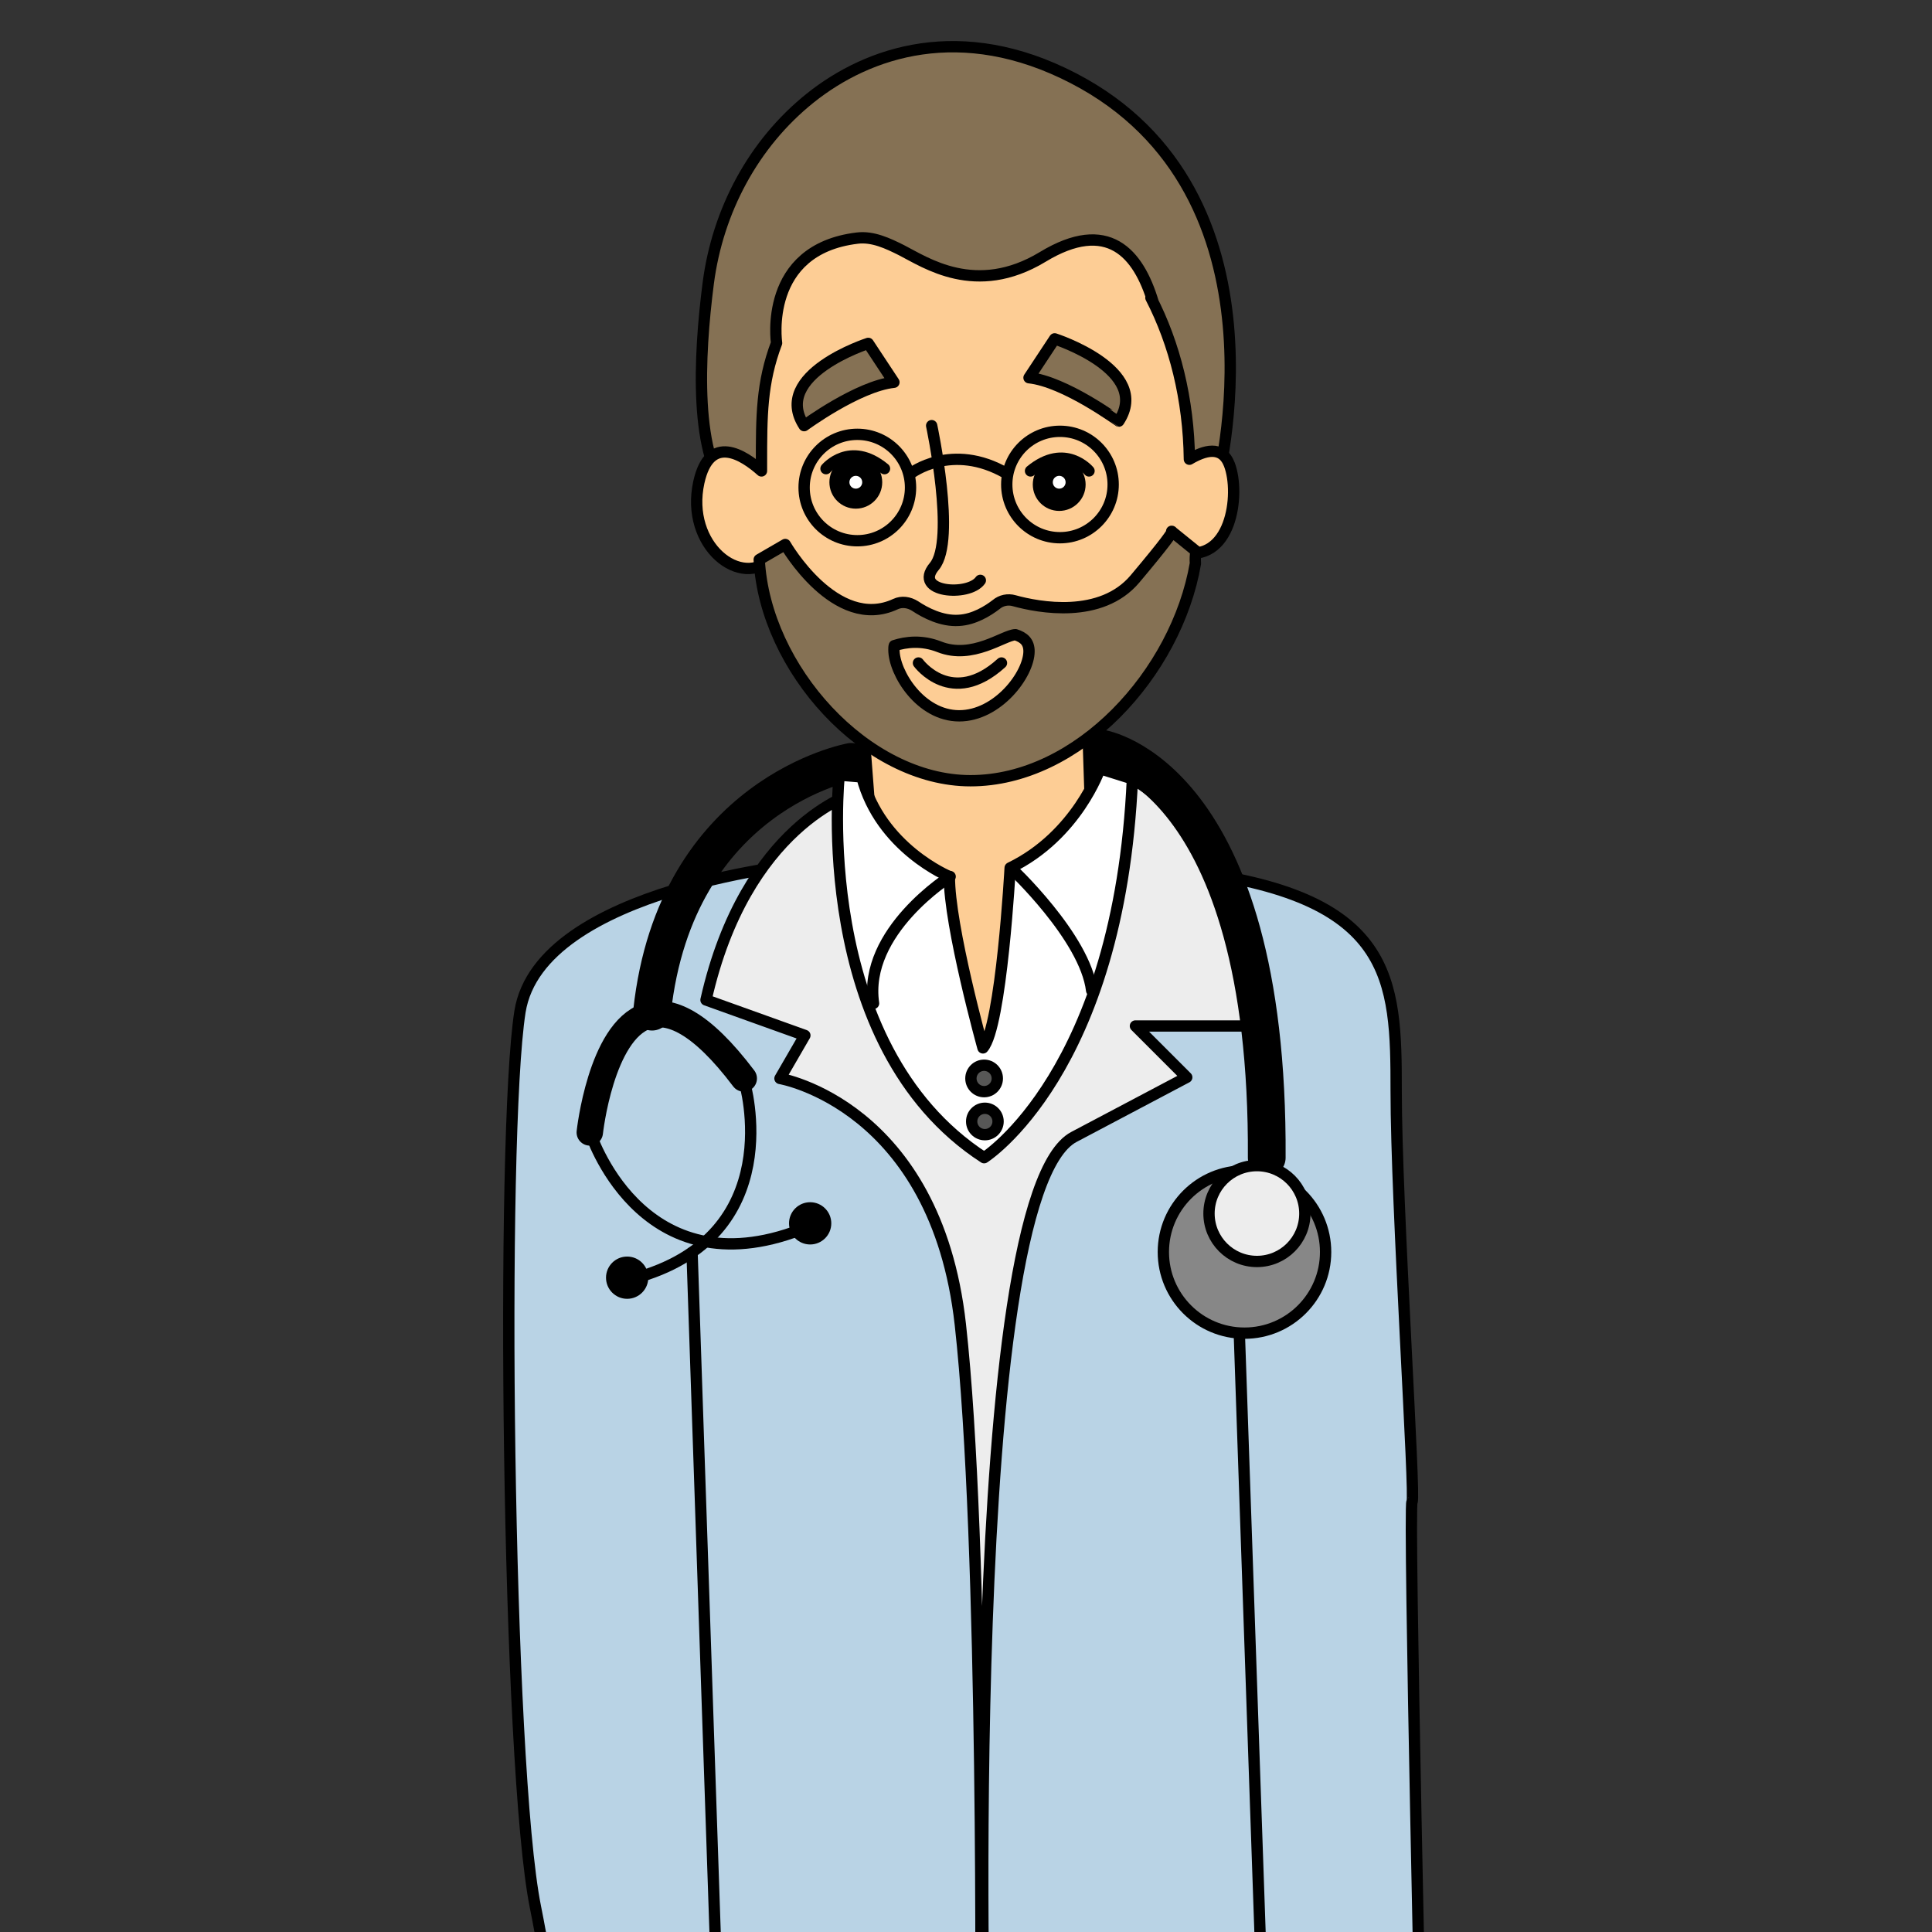
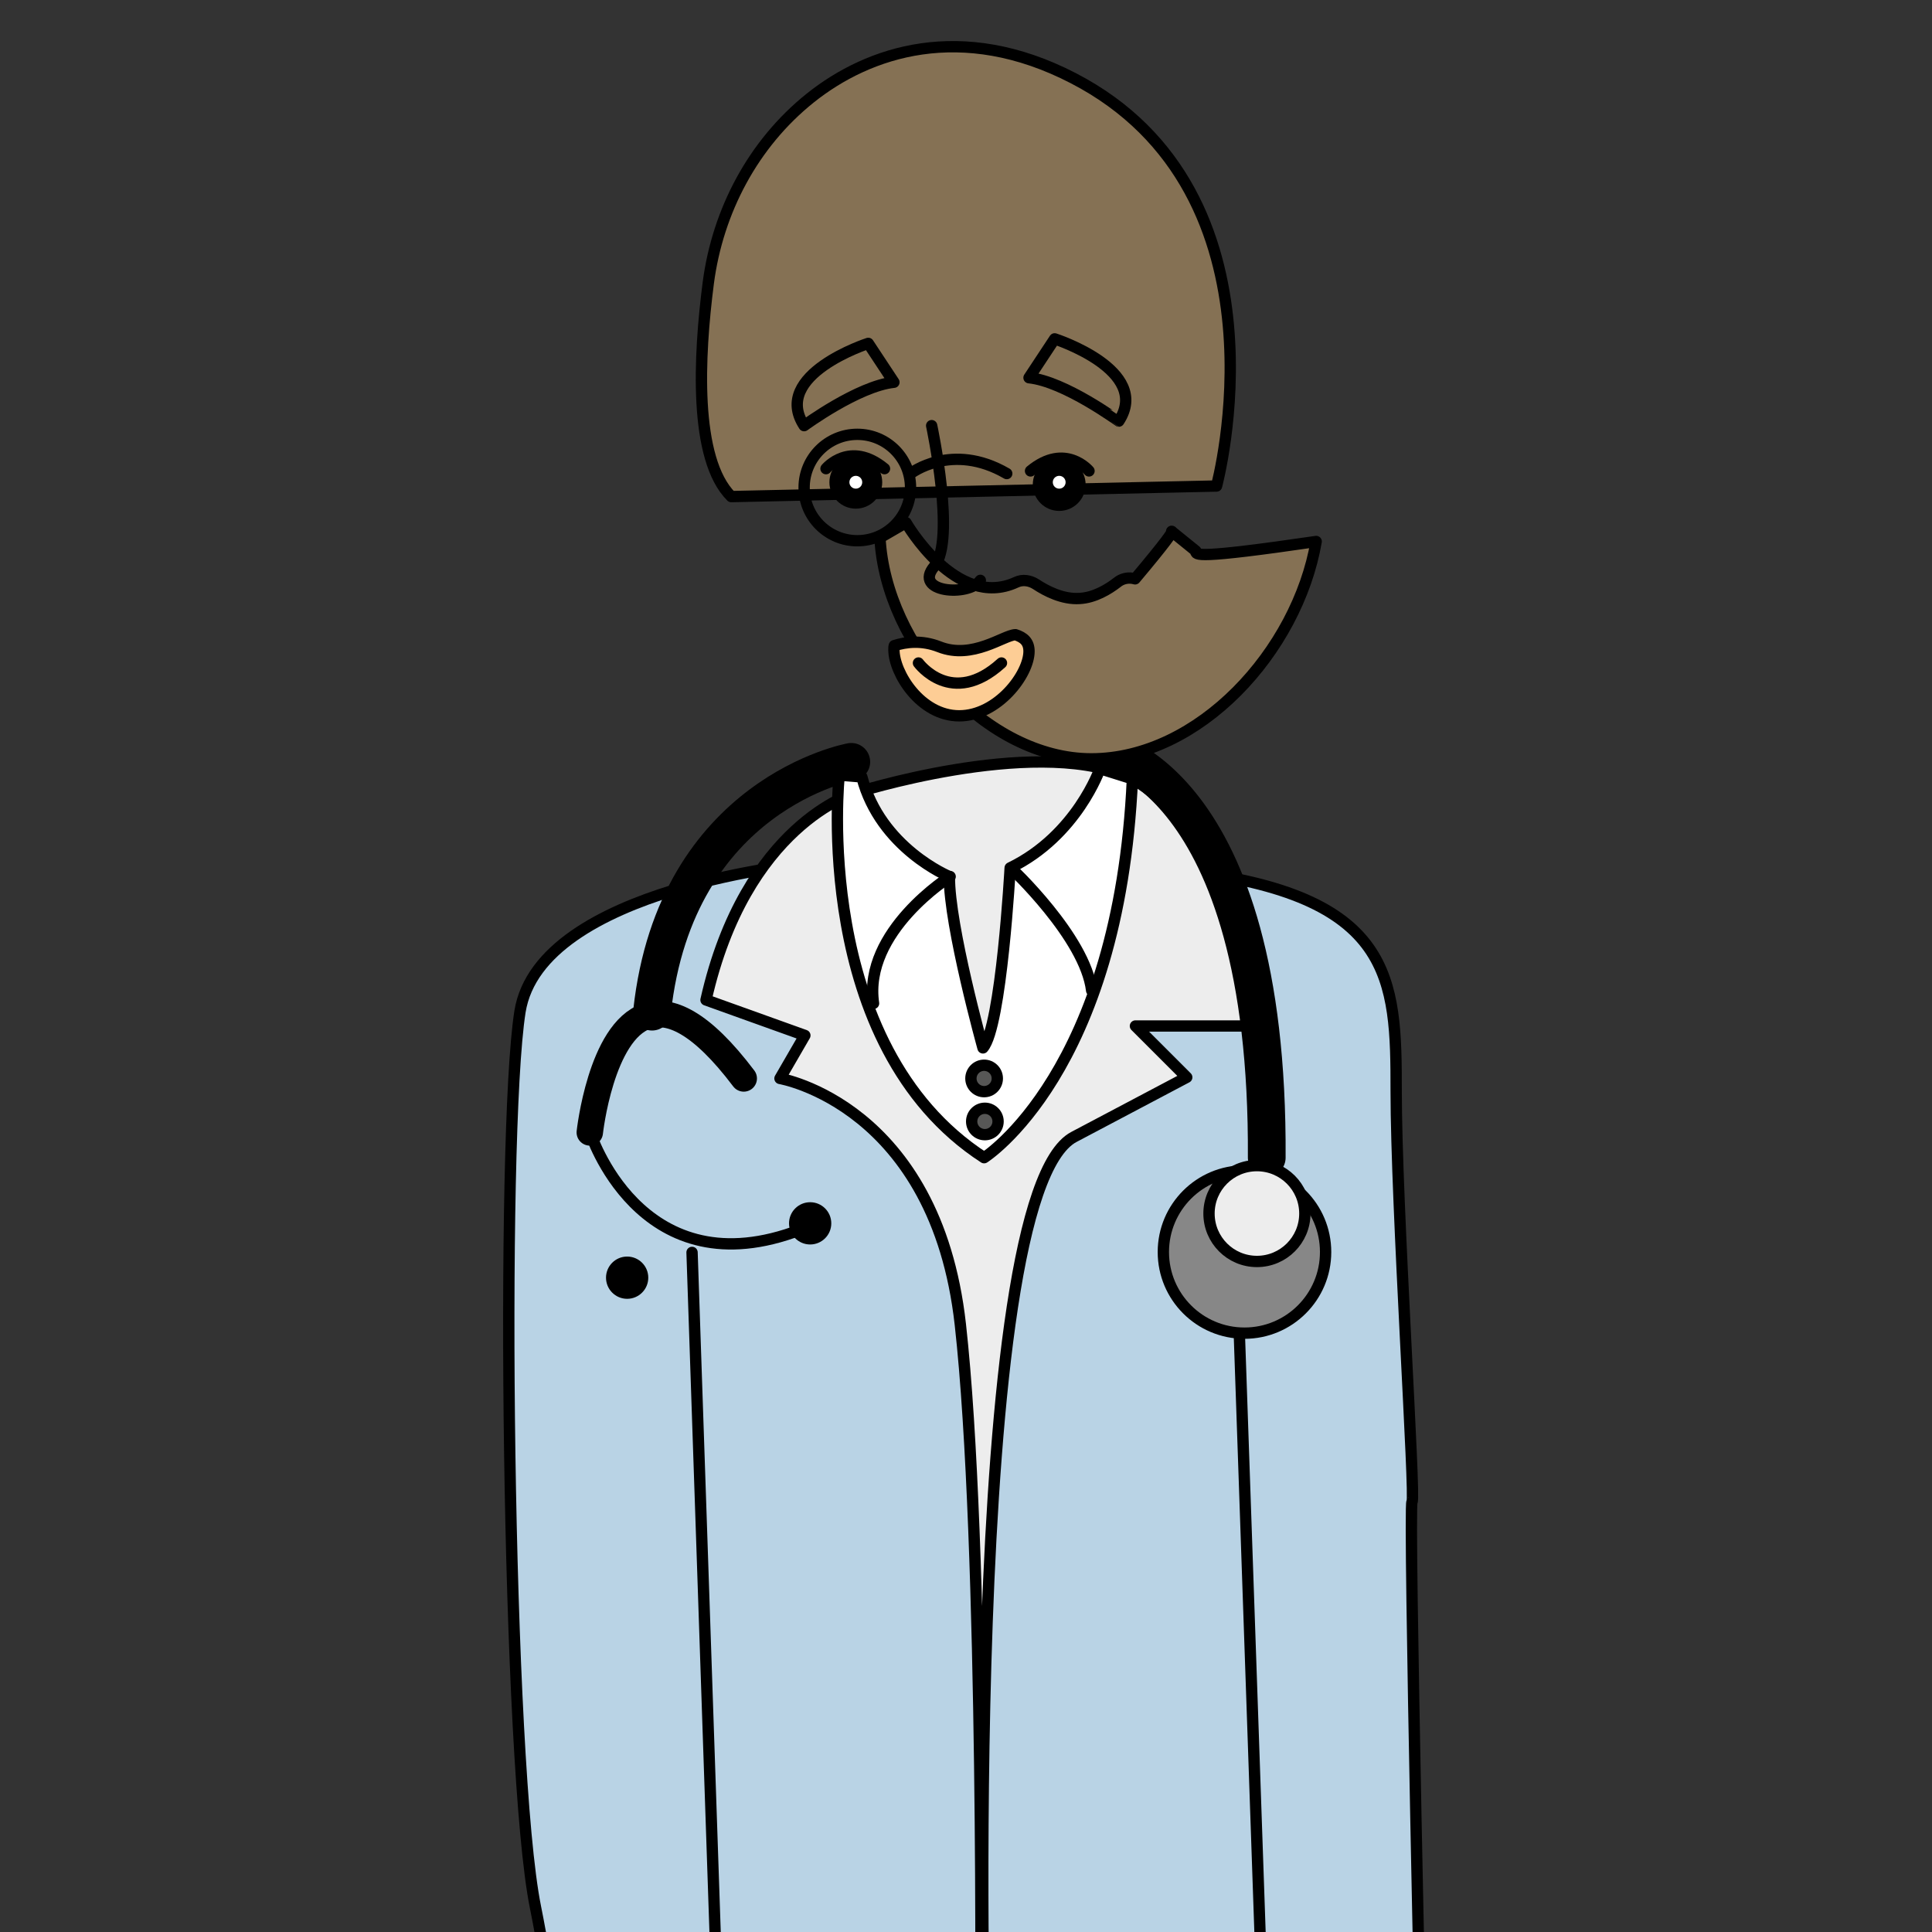
<svg xmlns="http://www.w3.org/2000/svg" version="1.1" id="Слой_3" x="0px" y="0px" viewBox="0 0 512 512" style="enable-background:new 0 0 512 512;" xml:space="preserve">
  <rect x="0" y="0" width="512" height="512" fill="#333333" stroke="none" />
  <style type="text/css">
	.st0{fill:#B9D3E5;stroke:#000000;stroke-width:3;stroke-linecap:round;stroke-linejoin:round;stroke-miterlimit:10;}
	.st1{fill:#EDEDED;stroke:#000000;stroke-width:3;stroke-linecap:round;stroke-linejoin:round;stroke-miterlimit:10;}
	.st2{fill:none;stroke:#000000;stroke-width:3;stroke-linecap:round;stroke-linejoin:round;stroke-miterlimit:10;}
	.st3{fill:none;stroke:#000000;stroke-width:7;stroke-linecap:round;stroke-linejoin:round;stroke-miterlimit:10;}
	.st4{fill:none;stroke:#000000;stroke-width:10;stroke-linecap:round;stroke-linejoin:round;stroke-miterlimit:10;}
	.st5{fill:#878787;stroke:#000000;stroke-width:3;stroke-miterlimit:10;}
	.st6{fill:#FDCD95;stroke:#000000;stroke-width:3;stroke-linecap:round;stroke-linejoin:round;stroke-miterlimit:10;}
	.st7{fill:#857154;stroke:#000000;stroke-width:3;stroke-linecap:round;stroke-linejoin:round;stroke-miterlimit:10;}
	.st8{fill:#FFFFFF;}
	.st9{fill:#FFFFFF;stroke:#000000;stroke-width:3;stroke-linecap:round;stroke-linejoin:round;stroke-miterlimit:10;}
	.st10{fill:#575756;stroke:#000000;stroke-width:3;stroke-linecap:round;stroke-linejoin:round;stroke-miterlimit:10;}
</style>
  <g>
    <path class="st0" d="M214.9,228.7c0,0-71.8,6.3-77.1,39.4c-5.2,33.1-3.4,200.1,4.1,237.3s5.8,61.1,5.8,61.1l156.2-13l73.1,11.2   c0,0-3.8-166-2.8-166.7s-4.2-78.9-4.2-108.8c0-29.9-0.5-52-56.6-58.5S214.9,228.7,214.9,228.7z" />
    <path class="st1" d="M226.4,210.2c0,0-28.8,8.2-39.3,54.8l26.2,9.4l-6.6,11.4c0,0,41.3,7,47.8,65.2s5.4,190.4,5.4,190.4l1.1,5.3   c0,0-6.3-229.6,23.6-245.4s29.9-15.8,29.9-15.8l-13.6-13.6h33.6c0,0-11.7-56.3-36.5-66.4C273.1,195.3,226.4,210.2,226.4,210.2z" />
    <line class="st2" x1="183.4" y1="331.9" x2="190.1" y2="529.5" />
    <line class="st2" x1="328.4" y1="352.5" x2="334.5" y2="528.9" />
    <path class="st3" d="M197.1,285.8c-11.4-15.1-19.7-18.6-25.8-16.5c-12.1,4.1-15,30.8-15,30.8" />
    <path class="st4" d="M225.6,201.9c0,0-46.5,8.3-52.8,66.2" />
    <path class="st4" d="M291.9,198.4c0,0,44.4,7,43.8,108.4" />
    <path class="st2" d="M156.4,300.1c0,0,12.9,40.8,53.8,26.5" />
-     <path class="st2" d="M197.3,286.8c0,0,12.2,41-29.7,52.1" />
    <circle class="st5" cx="329.8" cy="331.8" r="21.5" />
    <circle class="st1" cx="333.1" cy="321.6" r="12.7" />
    <circle cx="214.7" cy="324.2" r="5.6" />
    <circle cx="166.2" cy="338.6" r="5.6" />
    <g>
-       <path class="st6" d="M228.1,183.2l3.3,43.3c0,0,19.7,46.2,30.2,62.7c0,0,4.9-44.9,27.7-65.7l-1.4-42.5c0,0-20,12.4-27,12.7    C253.9,193.9,228.1,185.4,228.1,183.2z" />
      <path class="st7" d="M193.8,131.6l128.6-2.8c0,0,21-77.6-38-108.1c-29.6-15.3-54.2-7.1-69.7,5.3c-15.1,12.1-24.5,29.9-27,49    C185.2,94.4,183.8,121.6,193.8,131.6z" />
-       <path class="st6" d="M305.6,80.1c-3.9-13-12-22.5-29.3-12c-17.7,10.7-31.1,1.4-37.4-1.8c-3.6-1.8-7.6-3.7-11.7-3.2    c-25.1,3-21.4,27.7-21.4,27.8c-4,10.6-4,19.3-4,32.1c0,0.6,0,1.2,0,1.8c-4.7-4.2-13.7-10.1-16.6,3c-3.7,16.9,11.4,28.5,19.5,20    c7.6,30.6,28.8,52.6,53.8,52.6c25.5,0,47-22.8,54.2-54.2v0c13.6,3.5,16.1-15.2,13.1-23.1c-2-5.2-6.7-3.7-10.6-1.4    c-0.2-15.9-3.9-30.6-10.2-42.8c0,0,0,0,0,0" />
-       <path class="st7" d="M316.9,146l-6.3-5.1c0-0.1-0.1-0.1-0.1-0.1l0.1,0.1c-0.1,0.4-1.3,2.4-9.8,12.5c-9,10.7-25.5,7.6-32,5.8    c-1.7-0.5-3.5-0.1-4.8,1c-2.2,1.7-5.9,4-9.9,4.2c-4.5,0.3-8.9-2-11.6-3.8c-1.6-1-3.5-1.3-5.2-0.5c-15.9,7.4-29.2-15.8-29.2-15.8    l-6.9,4c1.5,28.8,28.3,58.6,56,58.6c28.5,0,54.6-28.5,59.6-57.6C316.7,148.2,316.8,147.1,316.9,146z" />
+       <path class="st7" d="M316.9,146l-6.3-5.1c0-0.1-0.1-0.1-0.1-0.1l0.1,0.1c-0.1,0.4-1.3,2.4-9.8,12.5c-1.7-0.5-3.5-0.1-4.8,1c-2.2,1.7-5.9,4-9.9,4.2c-4.5,0.3-8.9-2-11.6-3.8c-1.6-1-3.5-1.3-5.2-0.5c-15.9,7.4-29.2-15.8-29.2-15.8    l-6.9,4c1.5,28.8,28.3,58.6,56,58.6c28.5,0,54.6-28.5,59.6-57.6C316.7,148.2,316.8,147.1,316.9,146z" />
      <path class="st6" d="M269.1,168.2c-3.1,0.1-11.4,6.7-20.2,3.2c-4.6-1.8-8.8-1.3-11.9-0.3c-0.1,0.3-0.1,0.7-0.1,1.1    c0,6.1,7,17.5,17.3,17.5c10.2,0,18.5-11,18.5-17.1C272.7,170.1,271.3,168.9,269.1,168.2L269.1,168.2" />
      <path class="st7" d="M236.9,101.3l-6.8-10.3c0,0-25.8,8.3-17,21.8C213.1,112.8,227.4,102.3,236.9,101.3z" />
      <path class="st7" d="M272.7,100.1l6.8-10.3c0,0,25.8,8.3,17,21.8C296.4,111.6,282.2,101.1,272.7,100.1z" />
      <circle class="st2" cx="227.2" cy="129.2" r="14.1" />
-       <circle class="st2" cx="280.9" cy="128.4" r="14.1" />
      <circle cx="226.8" cy="127.8" r="7" />
      <circle class="st8" cx="226.8" cy="127.8" r="1.7" />
      <path class="st2" d="M218.9,124.2c0,0,6.3-7.6,15.5,0" />
      <circle cx="280.7" cy="128.4" r="7" />
      <path class="st2" d="M288.6,124.8c0,0-6.3-7.6-15.5,0" />
      <circle class="st8" cx="280.7" cy="127.8" r="1.7" />
      <path class="st2" d="M246.9,112.8c0,0,6.5,30.4,0.7,37.3s9.1,8.1,12.2,3.7" />
      <path class="st2" d="M241.3,125.5c0,0,10.9-8.5,25.5,0" />
      <path class="st2" d="M243.4,175.7c0,0,8.8,12,22,0" />
    </g>
    <path class="st9" d="M222.4,205.4c0,0-7.7,71.5,38.4,101.4c0,0,35.8-22.5,39.3-100.4l-8.6-2.7c0,0-6.1,17.7-23.8,26.3   c0,0-2.3,42.1-7.2,47.7c0,0-9-32.4-8.9-45.4c0,0-18.3-7.5-23.2-26.4L222.4,205.4z" />
    <path class="st2" d="M251.8,232.3c0,0-23.1,14.5-20.3,33.6" />
    <path class="st2" d="M267.9,230c0,0,19.7,18.4,21.4,32.5" />
    <circle class="st10" cx="260.8" cy="285.8" r="3.5" />
    <circle class="st10" cx="261" cy="297.2" r="3.5" />
  </g>
</svg>